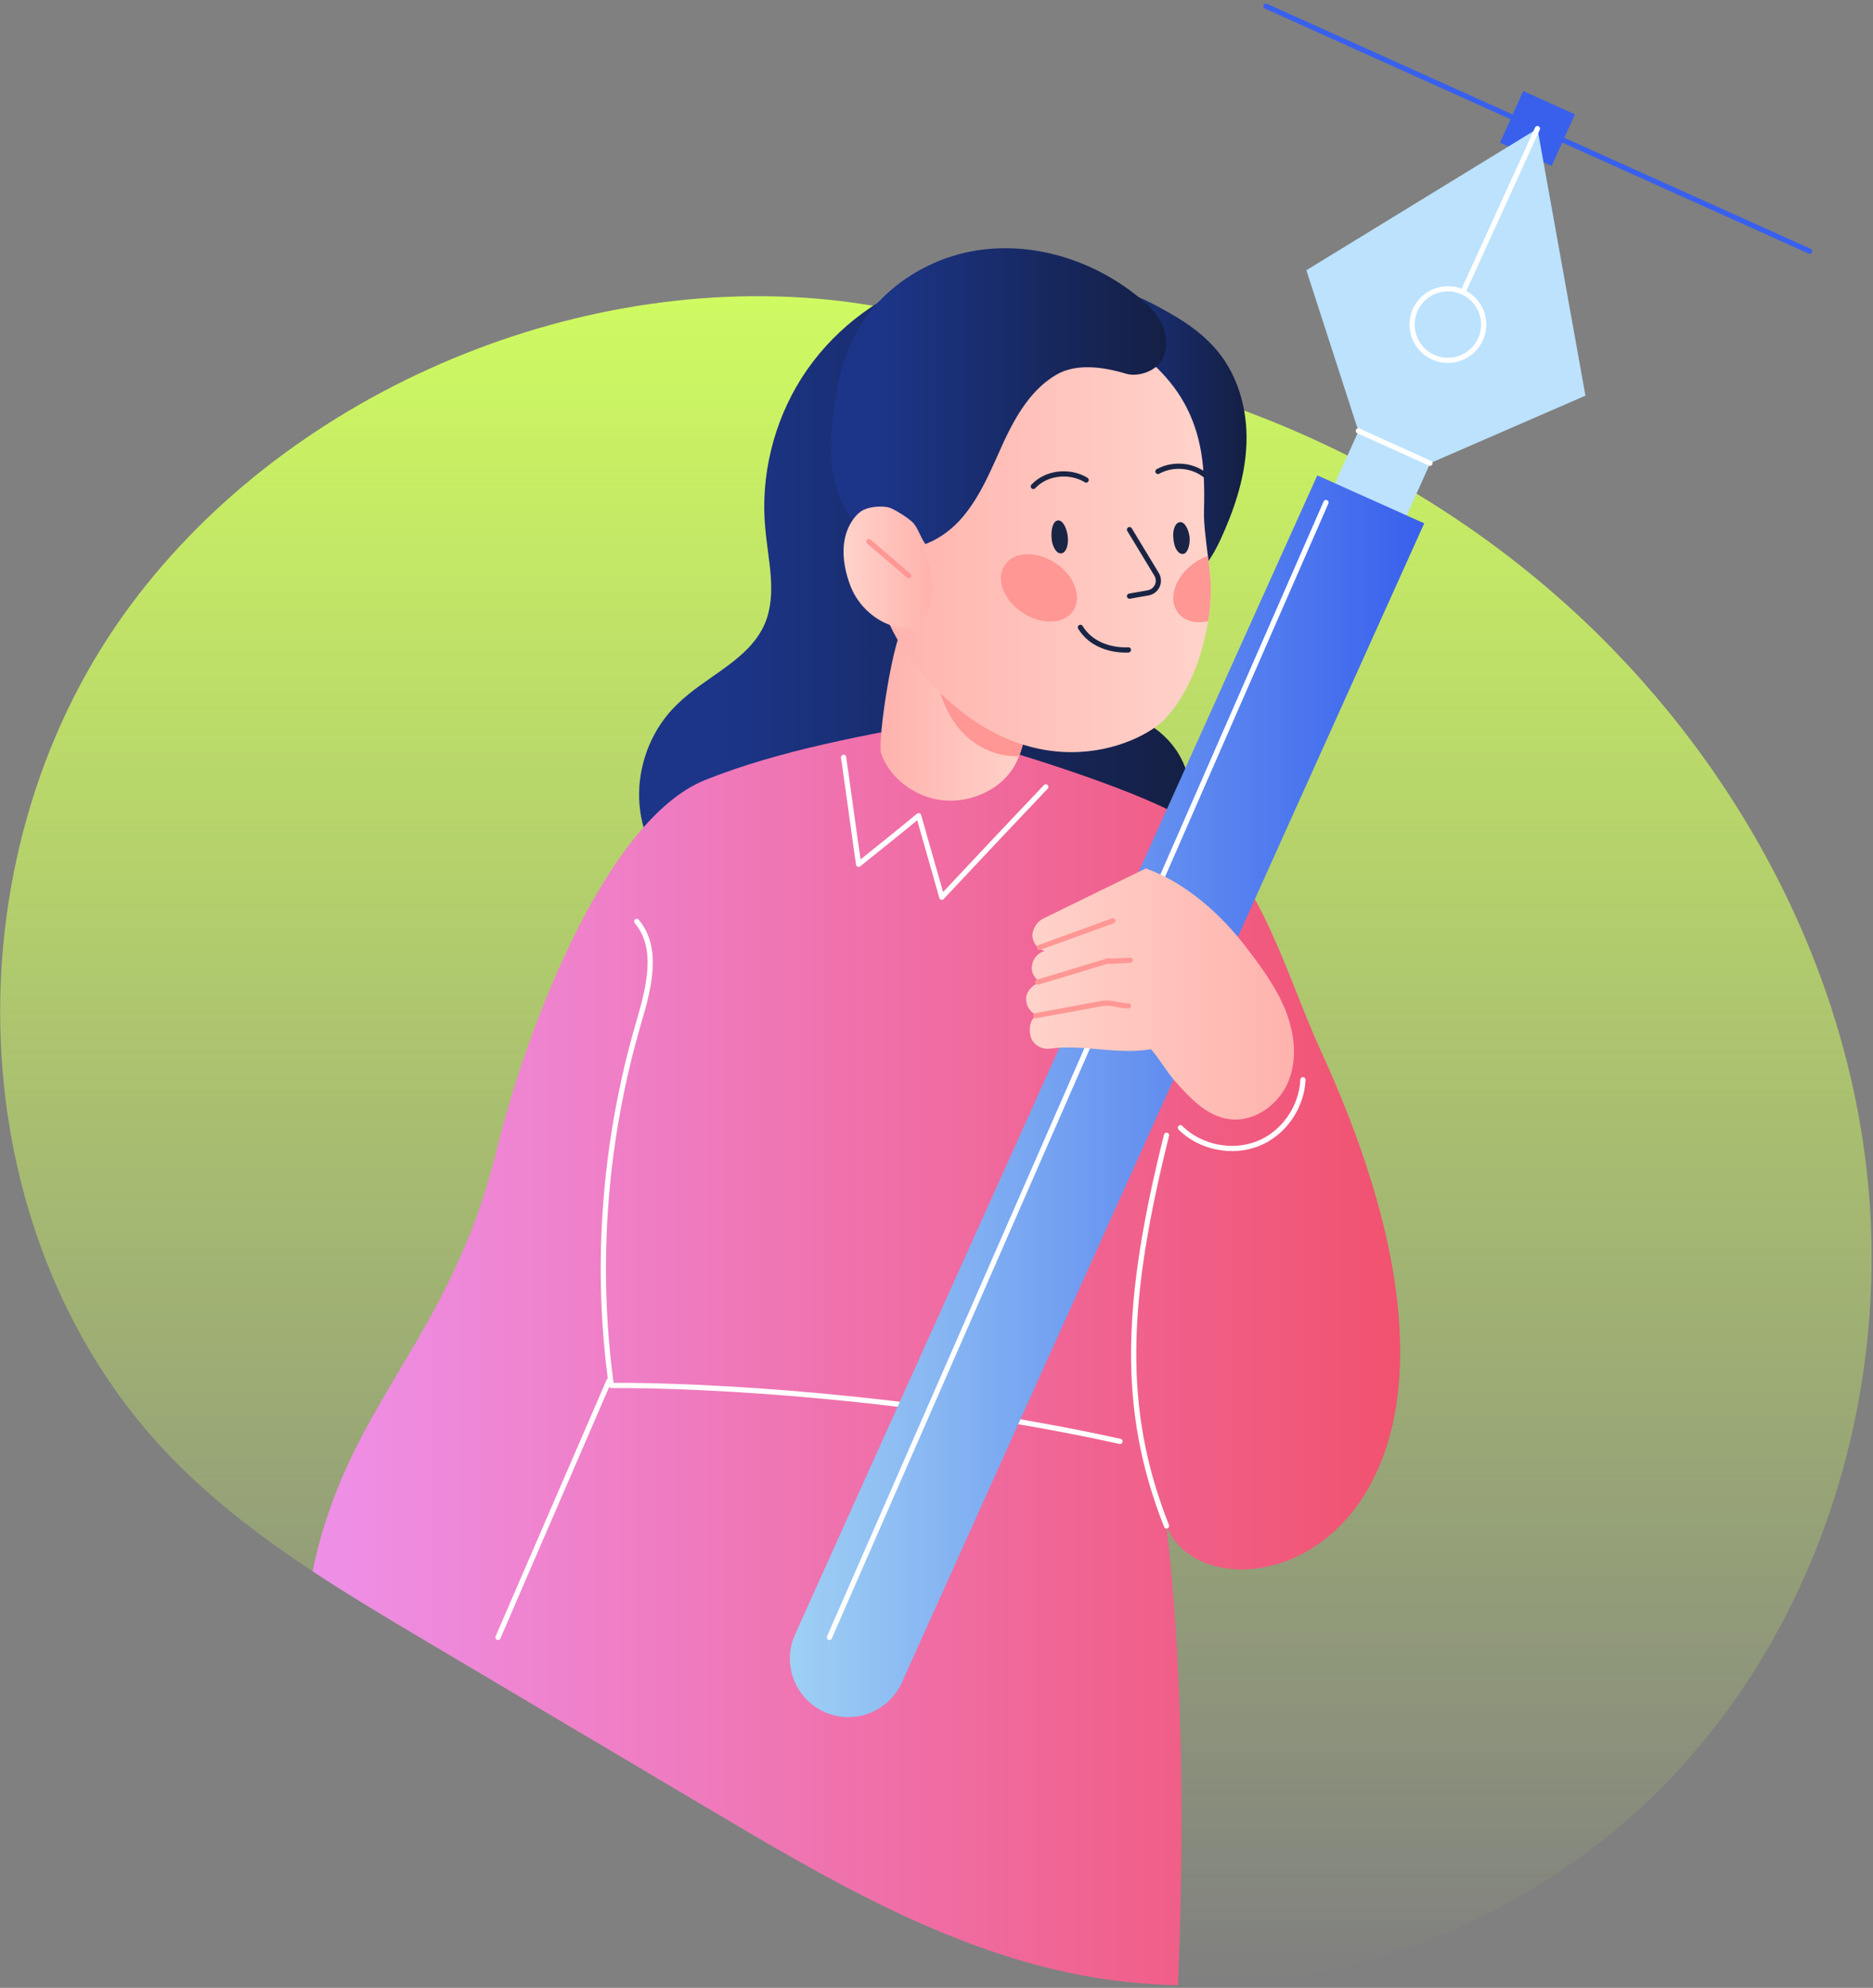
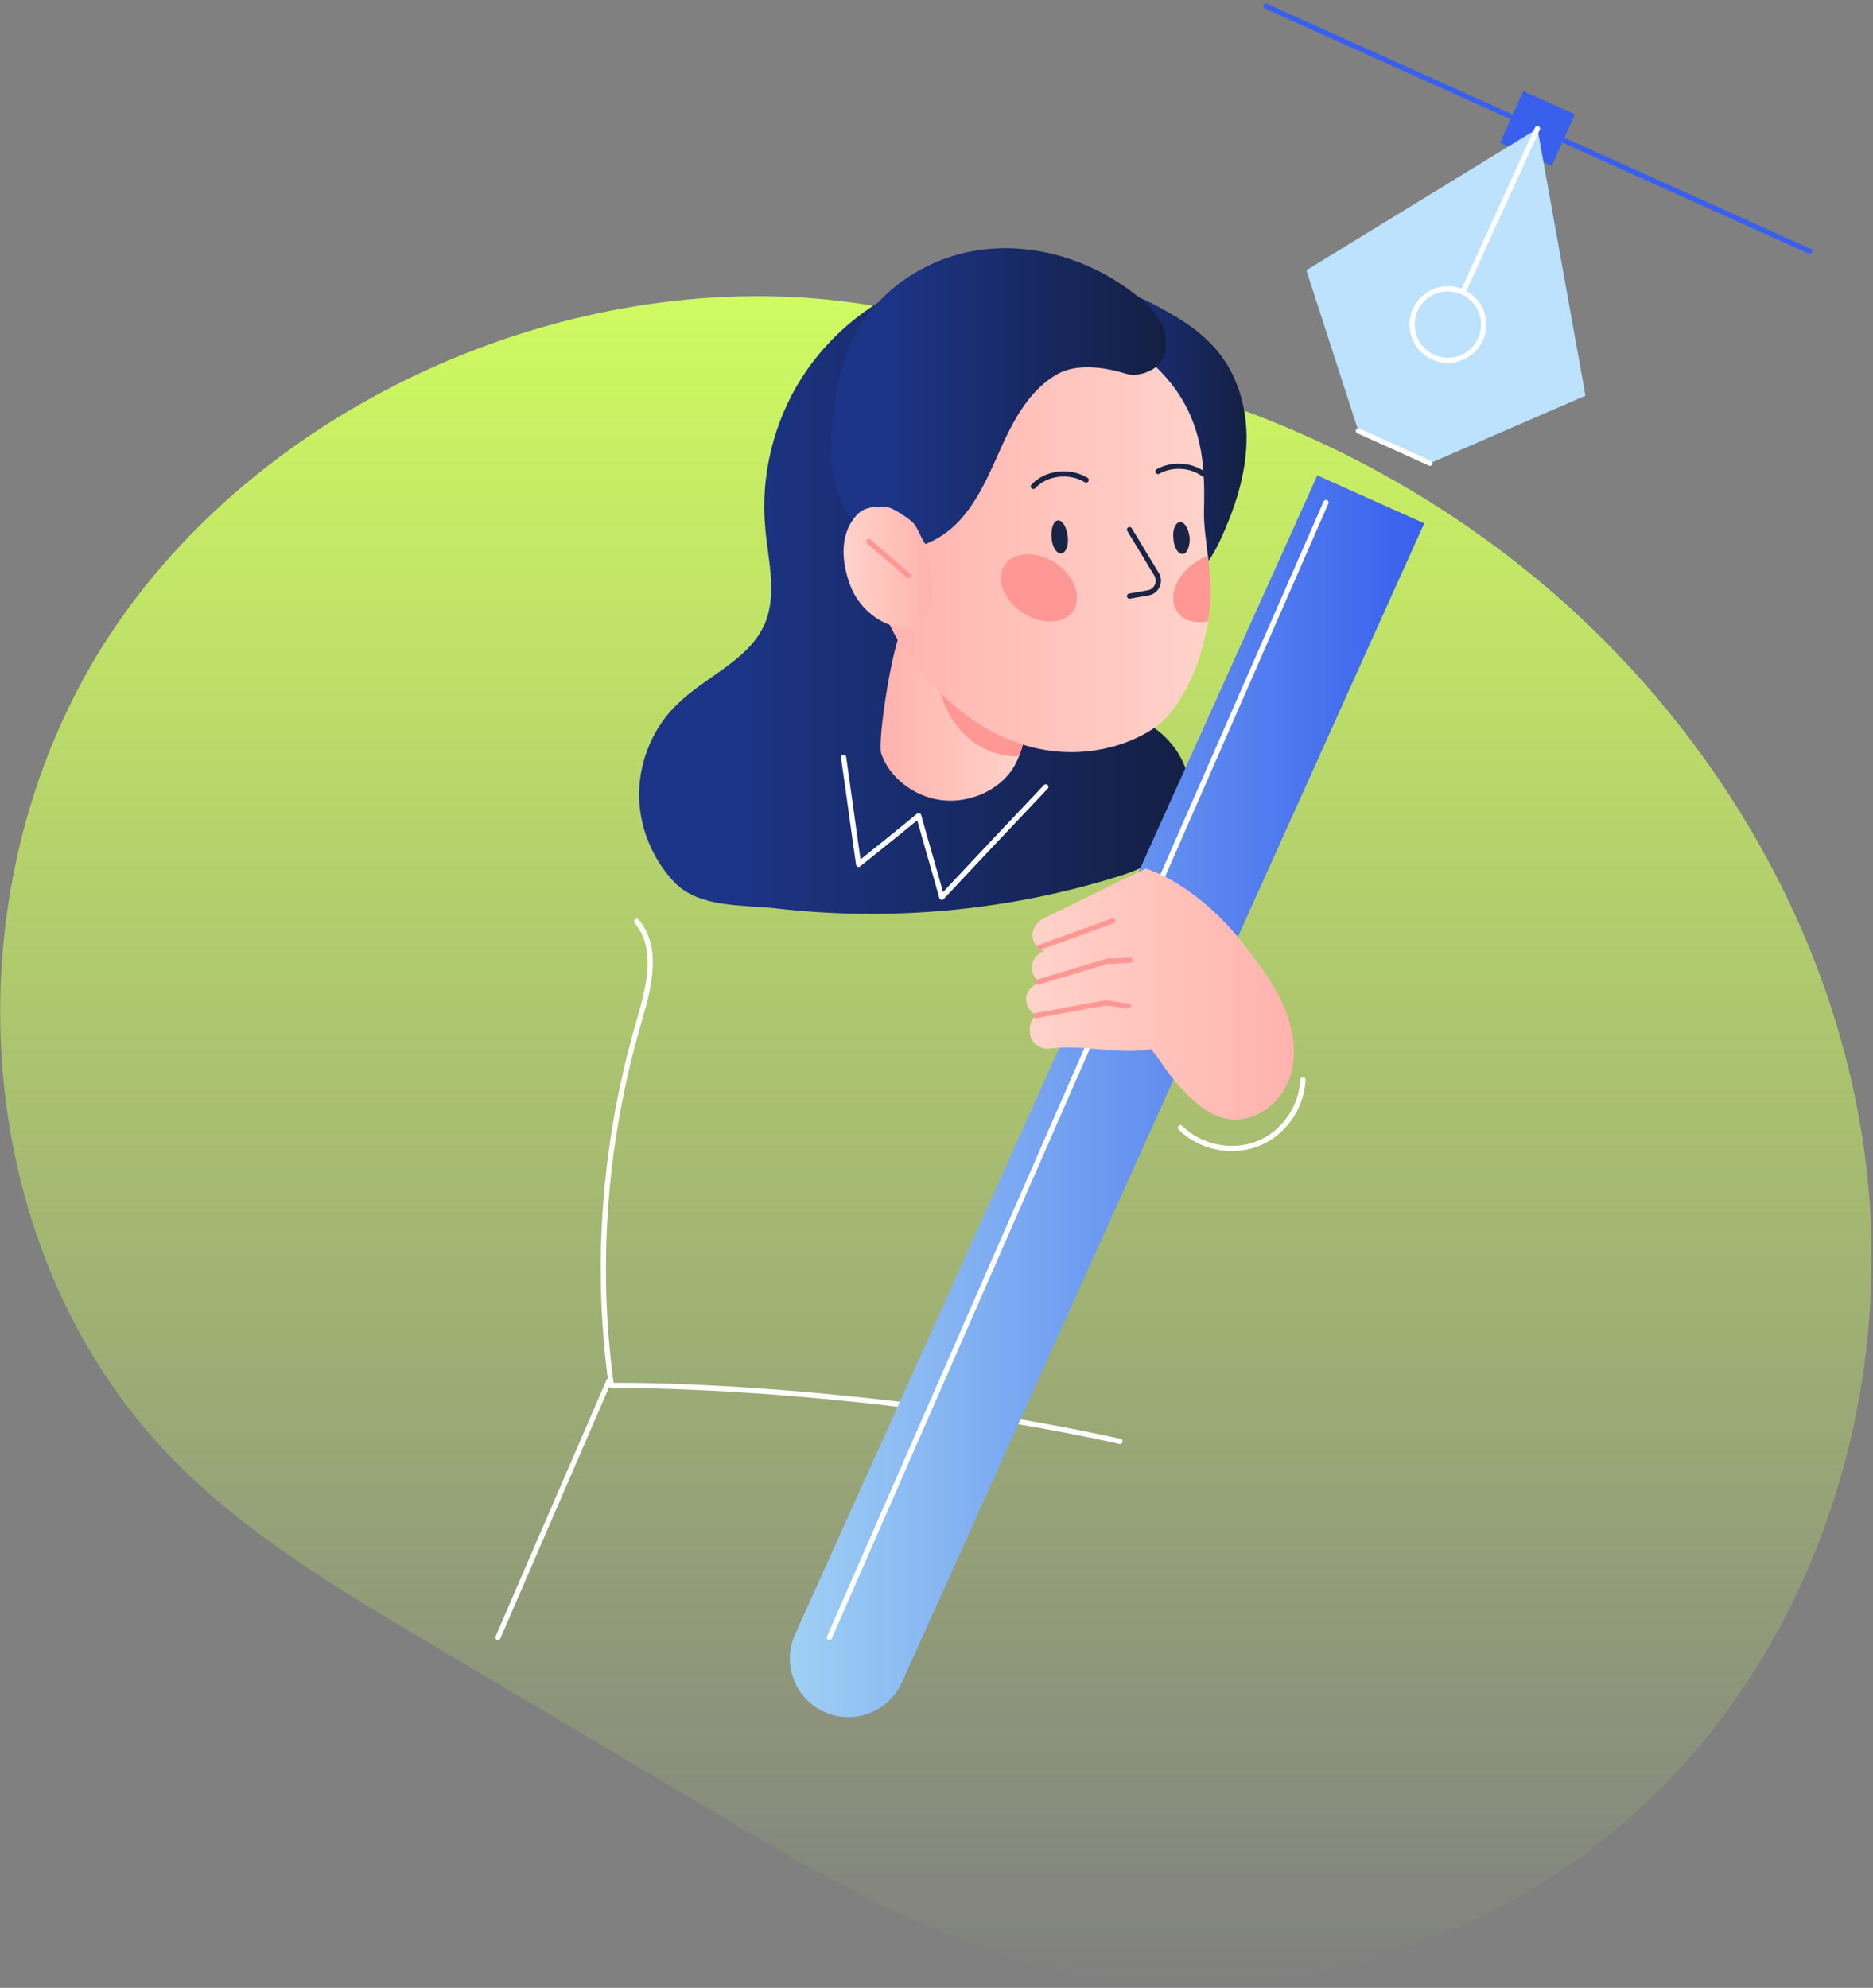
<svg xmlns="http://www.w3.org/2000/svg" width="360" height="382" viewBox="0 0 360 382" fill="none">
  <rect x="0" y="0" width="360" height="382" fill="#808080" stroke="none" />
  <path d="M321.81 341C297.46 366.96 261.79 382.3 226.4 381.5C219.47 381.36 212.56 380.59 205.74 379.16C180.77 373.92 158.31 360.7 136.36 347.68C118.36 337.01 100.36 326.33 82.37 315.66C74.88 311.22 67.36 306.75 60.09 301.95C50.53 295.64 41.41 288.75 33.39 280.59C-7.33 239.18 -10.47 168.13 22.32 120.2C51.55 77.48 107.54 52.49 158.99 57.57C180.43 59.69 203.7 68.23 224.41 74.1C251.47 81.76 276.91 95.29 298.22 113.67C330.45 141.47 353.24 180.74 358.56 222.97C363.88 265.2 350.93 309.96 321.81 341Z" fill="url(#paint0_linear)" />
  <path d="M235.06 68.85C238.57 73.85 239.95 80.23 239.52 86.29C239.1 92.46 237.07 98.309 234.52 103.84C233.14 106.71 231.54 109.58 228.67 110.97C224.84 112.88 220.16 111.289 216.76 108.739C209.1 102.999 205.49 93.1 205.16 83.419C205.05 78.96 205.48 74.59 206.33 70.23C207.07 66.189 207.71 61.19 209.41 57.469C211.86 52.26 222.91 59.069 226.21 60.98C229.74 63.109 232.82 65.659 235.06 68.85Z" fill="url(#paint1_linear)" />
  <path d="M177.41 53.96C167.94 57.37 159.54 64.07 154.11 72.58C148.69 81.08 146.13 91.51 147.09 101.51C147.62 107.68 149.43 114.17 146.98 119.91C143.9 126.93 135.7 129.9 130.18 135.33C125.61 139.69 122.95 145.96 122.84 152.35C122.73 158.63 125.29 165.01 129.65 169.58C134.44 174.47 142.52 173.83 149.32 174.58C170.7 177.03 192.61 175.11 213.24 168.94C217.92 167.56 222.92 165.75 226 161.81C229.94 156.81 229.62 149.26 226 144.05C222.39 138.84 215.9 136.07 209.62 135.97C208.56 124.16 207.6 112.36 204.51 100.87C201.43 89.39 196.54 78.32 189.09 69.07C185.17 64.49 179.96 59.38 177.41 53.96Z" fill="url(#paint2_linear)" />
-   <path d="M224.2 293.24C227.17 318.45 227.76 350.27 226.4 381.5C219.47 381.36 212.56 380.59 205.74 379.16C180.77 373.92 158.31 360.7 136.36 347.68C118.36 337.01 100.36 326.33 82.37 315.66C74.88 311.22 67.36 306.75 60.09 301.95C66.77 269.48 86.53 257.72 95.5 220.83C100.5 200.17 115.83 157.75 135.59 149.87C149.8 144.21 166.02 141.21 184.45 137.99C192 136.55 187.45 140.66 194 144.43C194 144.43 216.77 151.16 226.87 156.82C241.65 165.15 246.97 187.07 254.08 202.4C297.96 298.53 232.72 314.66 224.2 293.24Z" fill="url(#paint3_linear)" />
  <path d="M117.05 265.36C104.39 294.57 95.72 314.66 95.72 314.66" stroke="white" stroke-miterlimit="10" stroke-linecap="round" stroke-linejoin="round" />
  <path d="M174.02 119.78C171.8 121.33 168.58 142.43 169.36 144.76C170.92 149.43 175.69 153.09 180.9 153.76C186.23 154.43 191.79 151.98 194.56 147.87C196.01 145.65 196.67 143.1 197.22 140.43C198 136.77 175.57 118.66 174.02 119.78Z" fill="url(#paint4_linear)" />
  <path d="M195.9 145.32C195.9 145.32 183.24 146.53 179.89 129.95C173.45 116.07 197.9 137.33 197.9 137.33C197.9 137.33 197.45 140.77 195.9 145.32Z" fill="#FF9794" />
  <path d="M232.72 113.28C232.72 115.09 232.56 117.17 232.2 119.38C231.2 125.72 228.64 133.08 223.97 138.1C219.06 143.36 196.63 153.43 175.88 127.87C172.4 123.58 170.59 119.41 168.49 114.28C166.38 106.74 166.18 96.49 168.49 88.96C170.8 81.42 175.52 74.38 182.26 69.56C189.8 64.14 199.45 61.52 209 61.72C212.01 61.82 220.56 69.05 220.56 69.05C231.61 78.41 231.61 89.46 231.41 98.3C231.36 100.63 231.78 103.79 232.16 106.85C232.45 109.21 232.72 111.49 232.72 113.28Z" fill="url(#paint5_linear)" />
  <path d="M193.36 108.27C195.34 105.81 199.82 105.95 203.31 108.51C206.8 111.07 208.04 115.21 206.06 117.68C204.07 120.14 199.6 120 196.11 117.44C192.53 114.83 191.29 110.68 193.36 108.27Z" fill="#FF9794" />
  <path d="M232.721 113.28C232.721 115.09 232.56 117.17 232.2 119.38C229.61 119.94 227.2 119.24 226.13 117.32C224.49 114.62 226.161 110.46 229.751 108.05C230.531 107.52 231.34 107.14 232.16 106.86C232.45 109.21 232.721 111.49 232.721 113.28Z" fill="#FF9794" />
  <path d="M202.11 103.34C202 101.56 202.44 100.12 203.33 100.01C204.22 99.9 205 101.35 205.22 103.01C205.44 104.79 204.88 106.23 204 106.34C203.11 106.46 202.22 105.12 202.11 103.34Z" fill="#1A2445" />
  <path d="M225.54 103.56C225.32 101.89 225.87 100.45 226.76 100.34C227.65 100.23 228.43 101.56 228.65 103.23C228.76 104.9 228.2 106.34 227.43 106.45C226.43 106.57 225.65 105.23 225.54 103.56Z" fill="#1A2445" />
  <path d="M198.61 93.48C201.13 90.77 205.6 90.33 208.76 92.24" stroke="#1A2445" stroke-miterlimit="10" stroke-linecap="round" stroke-linejoin="round" />
  <path d="M222.561 90.6C225.331 89.07 228.98 89.3 231.48 91.2" stroke="#1A2445" stroke-miterlimit="10" stroke-linecap="round" stroke-linejoin="round" />
  <path d="M217.1 114.56L220.679 113.93C222.319 113.64 223.16 111.79 222.3 110.37L217.1 101.78" stroke="#1A2445" stroke-miterlimit="10" stroke-linecap="round" stroke-linejoin="round" />
-   <path d="M216.88 124.89C216.88 124.89 210.66 125.44 207.66 120.56" stroke="#1A2445" stroke-miterlimit="10" stroke-linecap="round" stroke-linejoin="round" />
-   <path d="M277.71 82.76L263.94 76.56L254.91 96.61L268.68 102.81L277.71 82.76Z" fill="#BCE2FE" />
  <path d="M122.38 177.07C126.72 182.18 124.71 189.84 122.83 196.28C116.17 218.93 114.28 242.92 117.5 266.24C135.38 266.13 175.85 268.29 215.27 276.99" stroke="white" stroke-miterlimit="10" stroke-linecap="round" stroke-linejoin="round" />
  <path d="M273.74 100.57L253.19 91.35L152.8 314.11C150.25 319.77 152.8 326.44 158.46 328.99C164.12 331.54 170.78 328.99 173.34 323.33L273.74 100.57Z" fill="url(#paint6_linear)" />
  <path d="M302.71 21.97L292.78 17.5L288.32 27.42L298.24 31.89L302.71 21.97Z" fill="#3860ED" />
  <path d="M243.311 1.18L347.801 48.26" stroke="#3860ED" stroke-miterlimit="10" stroke-linecap="round" stroke-linejoin="round" />
  <path d="M274.85 89.02L261.08 82.8L251.09 51.931L295.51 24.73L304.73 76.031L274.85 89.02Z" fill="#BCE2FE" />
  <path d="M278.29 69.25C282.09 69.25 285.17 66.17 285.17 62.37C285.17 58.57 282.09 55.49 278.29 55.49C274.49 55.49 271.41 58.57 271.41 62.37C271.41 66.17 274.49 69.25 278.29 69.25Z" stroke="white" stroke-miterlimit="10" stroke-linecap="round" stroke-linejoin="round" />
  <path d="M281.18 56.14L295.5 24.72" stroke="white" stroke-miterlimit="10" stroke-linecap="round" stroke-linejoin="round" />
  <path d="M261.08 82.8L274.85 89.02" stroke="white" stroke-miterlimit="10" stroke-linecap="round" stroke-linejoin="round" />
  <path d="M254.86 96.57L159.41 314.67" stroke="white" stroke-miterlimit="10" stroke-linecap="round" stroke-linejoin="round" />
  <path d="M170.28 104.97C175.59 106.57 181.339 103.7 184.959 99.441C188.579 95.191 190.599 89.981 192.939 84.871C195.279 79.871 198.26 74.77 203.05 72.001C206.87 69.77 212.09 70.51 216.34 71.79C218.68 72.531 222.08 71.361 223.26 69.24C224.54 67.111 224.32 64.35 223.26 62.221C222.2 59.99 220.389 58.281 218.469 56.791C210.179 50.2 199.429 46.681 188.899 47.961C178.369 49.24 168.479 55.73 163.909 65.191C161.679 69.861 160.61 75.081 160.08 80.18C159.55 85.29 159.34 90.6 161.36 95.391C162.83 99.331 166.24 103.8 170.28 104.97Z" fill="url(#paint7_linear)" />
  <path d="M177 104.96C176.89 105.18 176.67 104.73 176.89 104.73C177.11 104.62 177.33 104.85 177.33 105.07C178.78 107.95 179.44 111.29 179.11 114.51C178.88 117.06 177.66 119.84 175.22 120.51C174.22 120.85 173 120.62 172 120.4C168.23 119.4 165.01 116.4 163.56 112.85C162.11 109.19 161.45 104.86 163.11 101.3C163.67 100.08 164.78 98.53 166 97.97C167.33 97.31 170.11 97.08 171.44 97.75C172.78 98.42 174.22 99.31 175.33 100.3C176.55 101.41 177 103.74 178.22 104.97" fill="url(#paint8_linear)" />
  <path d="M174.66 110.62L167 104.07" stroke="#FF9794" stroke-miterlimit="10" stroke-linecap="round" stroke-linejoin="round" />
  <path d="M239.54 182.07C242.42 185.85 245.32 189.74 247.09 194.18C248.86 198.62 249.42 203.73 247.53 208.06C245.64 212.4 240.98 215.73 236.21 215.06C232.1 214.5 228.99 211.28 226.22 208.18C224.33 206.18 223 203.62 221.22 201.63C214.78 202.74 208.22 200.63 201.79 201.52C200.23 201.74 198.57 200.74 198.12 199.3C197.68 197.85 197.9 195.86 199.34 195.08C198 194.63 197.12 193.19 197.23 191.75C197.34 190.3 198.79 188.98 200.12 188.75C198.9 188.2 198.12 186.86 198.34 185.65C198.46 184.31 199.45 183.1 200.78 182.76C199.56 182.43 198.56 181.31 198.45 179.99C198.33 178.65 199.34 177.1 200.45 176.55C207 173.33 213.67 170.11 220.22 166.89C227.77 169.52 234.76 175.75 239.54 182.07Z" fill="url(#paint9_linear)" />
  <path d="M199.78 182.07C204.45 180.4 209.22 178.63 213.88 176.96" stroke="#FF9794" stroke-miterlimit="10" stroke-linecap="round" stroke-linejoin="round" />
  <path d="M199.45 188.73C204 187.4 208.56 185.96 213.11 184.62" stroke="#FF9794" stroke-miterlimit="10" stroke-linecap="round" stroke-linejoin="round" />
  <path d="M199.11 195.18C203.33 194.4 207.55 193.62 211.77 192.85C213.55 192.52 215.1 193.3 216.88 193.3" stroke="#FF9794" stroke-miterlimit="10" stroke-linecap="round" stroke-linejoin="round" />
  <path d="M213.33 184.74C214.67 184.63 215.88 184.63 217.22 184.52" stroke="#FF9794" stroke-miterlimit="10" stroke-linecap="round" stroke-linejoin="round" />
  <path d="M162.14 145.54C163.14 152.43 164.03 159.2 165.03 166.09C168.91 162.98 172.8 159.87 176.57 156.76C178.02 161.98 179.57 167.2 181.02 172.42C187.68 165.31 194.35 158.21 201.01 151.21" stroke="white" stroke-miterlimit="10" stroke-linecap="round" stroke-linejoin="round" />
-   <path d="M224.21 218.16C216.33 249.7 215.27 270.65 224.21 293.23" stroke="white" stroke-miterlimit="10" stroke-linecap="round" stroke-linejoin="round" />
  <path d="M226.88 216.72C230.65 220.49 236.76 221.72 241.65 219.82C246.65 217.93 250.2 212.83 250.43 207.5" stroke="white" stroke-miterlimit="10" stroke-linecap="round" stroke-linejoin="round" />
  <defs>
    <linearGradient id="paint0_linear" x1="179.884" y1="56.919" x2="179.884" y2="381.53" gradientUnits="userSpaceOnUse">
      <stop stop-color="#CFFA61" />
      <stop offset="1" stop-color="#CFFA61" stop-opacity="0" />
    </linearGradient>
    <linearGradient id="paint1_linear" x1="205.149" y1="83.679" x2="239.594" y2="83.679" gradientUnits="userSpaceOnUse">
      <stop offset="0.145" stop-color="#1C3588" />
      <stop offset="1" stop-color="#141F43" />
    </linearGradient>
    <linearGradient id="paint2_linear" x1="122.841" y1="114.78" x2="228.845" y2="114.78" gradientUnits="userSpaceOnUse">
      <stop offset="0.145" stop-color="#1C3588" />
      <stop offset="1" stop-color="#141F43" />
    </linearGradient>
    <linearGradient id="paint3_linear" x1="60.094" y1="259.598" x2="269.126" y2="259.598" gradientUnits="userSpaceOnUse">
      <stop stop-color="#EE90E8" />
      <stop offset="1" stop-color="#F1526F" />
    </linearGradient>
    <linearGradient id="paint4_linear" x1="169.237" y1="136.797" x2="197.246" y2="136.797" gradientUnits="userSpaceOnUse">
      <stop stop-color="#FFB2AD" />
      <stop offset="1" stop-color="#FFD3CA" />
    </linearGradient>
    <linearGradient id="paint5_linear" x1="166.839" y1="103.123" x2="232.72" y2="103.123" gradientUnits="userSpaceOnUse">
      <stop stop-color="#FFB2AD" />
      <stop offset="1" stop-color="#FFD3CA" />
    </linearGradient>
    <linearGradient id="paint6_linear" x1="151.817" y1="210.664" x2="273.74" y2="210.664" gradientUnits="userSpaceOnUse">
      <stop stop-color="#9FD0F4" />
      <stop offset="1" stop-color="#3860ED" />
    </linearGradient>
    <linearGradient id="paint7_linear" x1="159.708" y1="76.562" x2="224.127" y2="76.562" gradientUnits="userSpaceOnUse">
      <stop offset="0.145" stop-color="#1C3588" />
      <stop offset="1" stop-color="#141F43" />
    </linearGradient>
    <linearGradient id="paint8_linear" x1="162.135" y1="109.002" x2="179.194" y2="109.002" gradientUnits="userSpaceOnUse">
      <stop stop-color="#FFD3CA" />
      <stop offset="1" stop-color="#FFB2AD" />
    </linearGradient>
    <linearGradient id="paint9_linear" x1="197.216" y1="191" x2="248.709" y2="191" gradientUnits="userSpaceOnUse">
      <stop stop-color="#FFD3CA" />
      <stop offset="1" stop-color="#FFB2AD" />
    </linearGradient>
  </defs>
</svg>